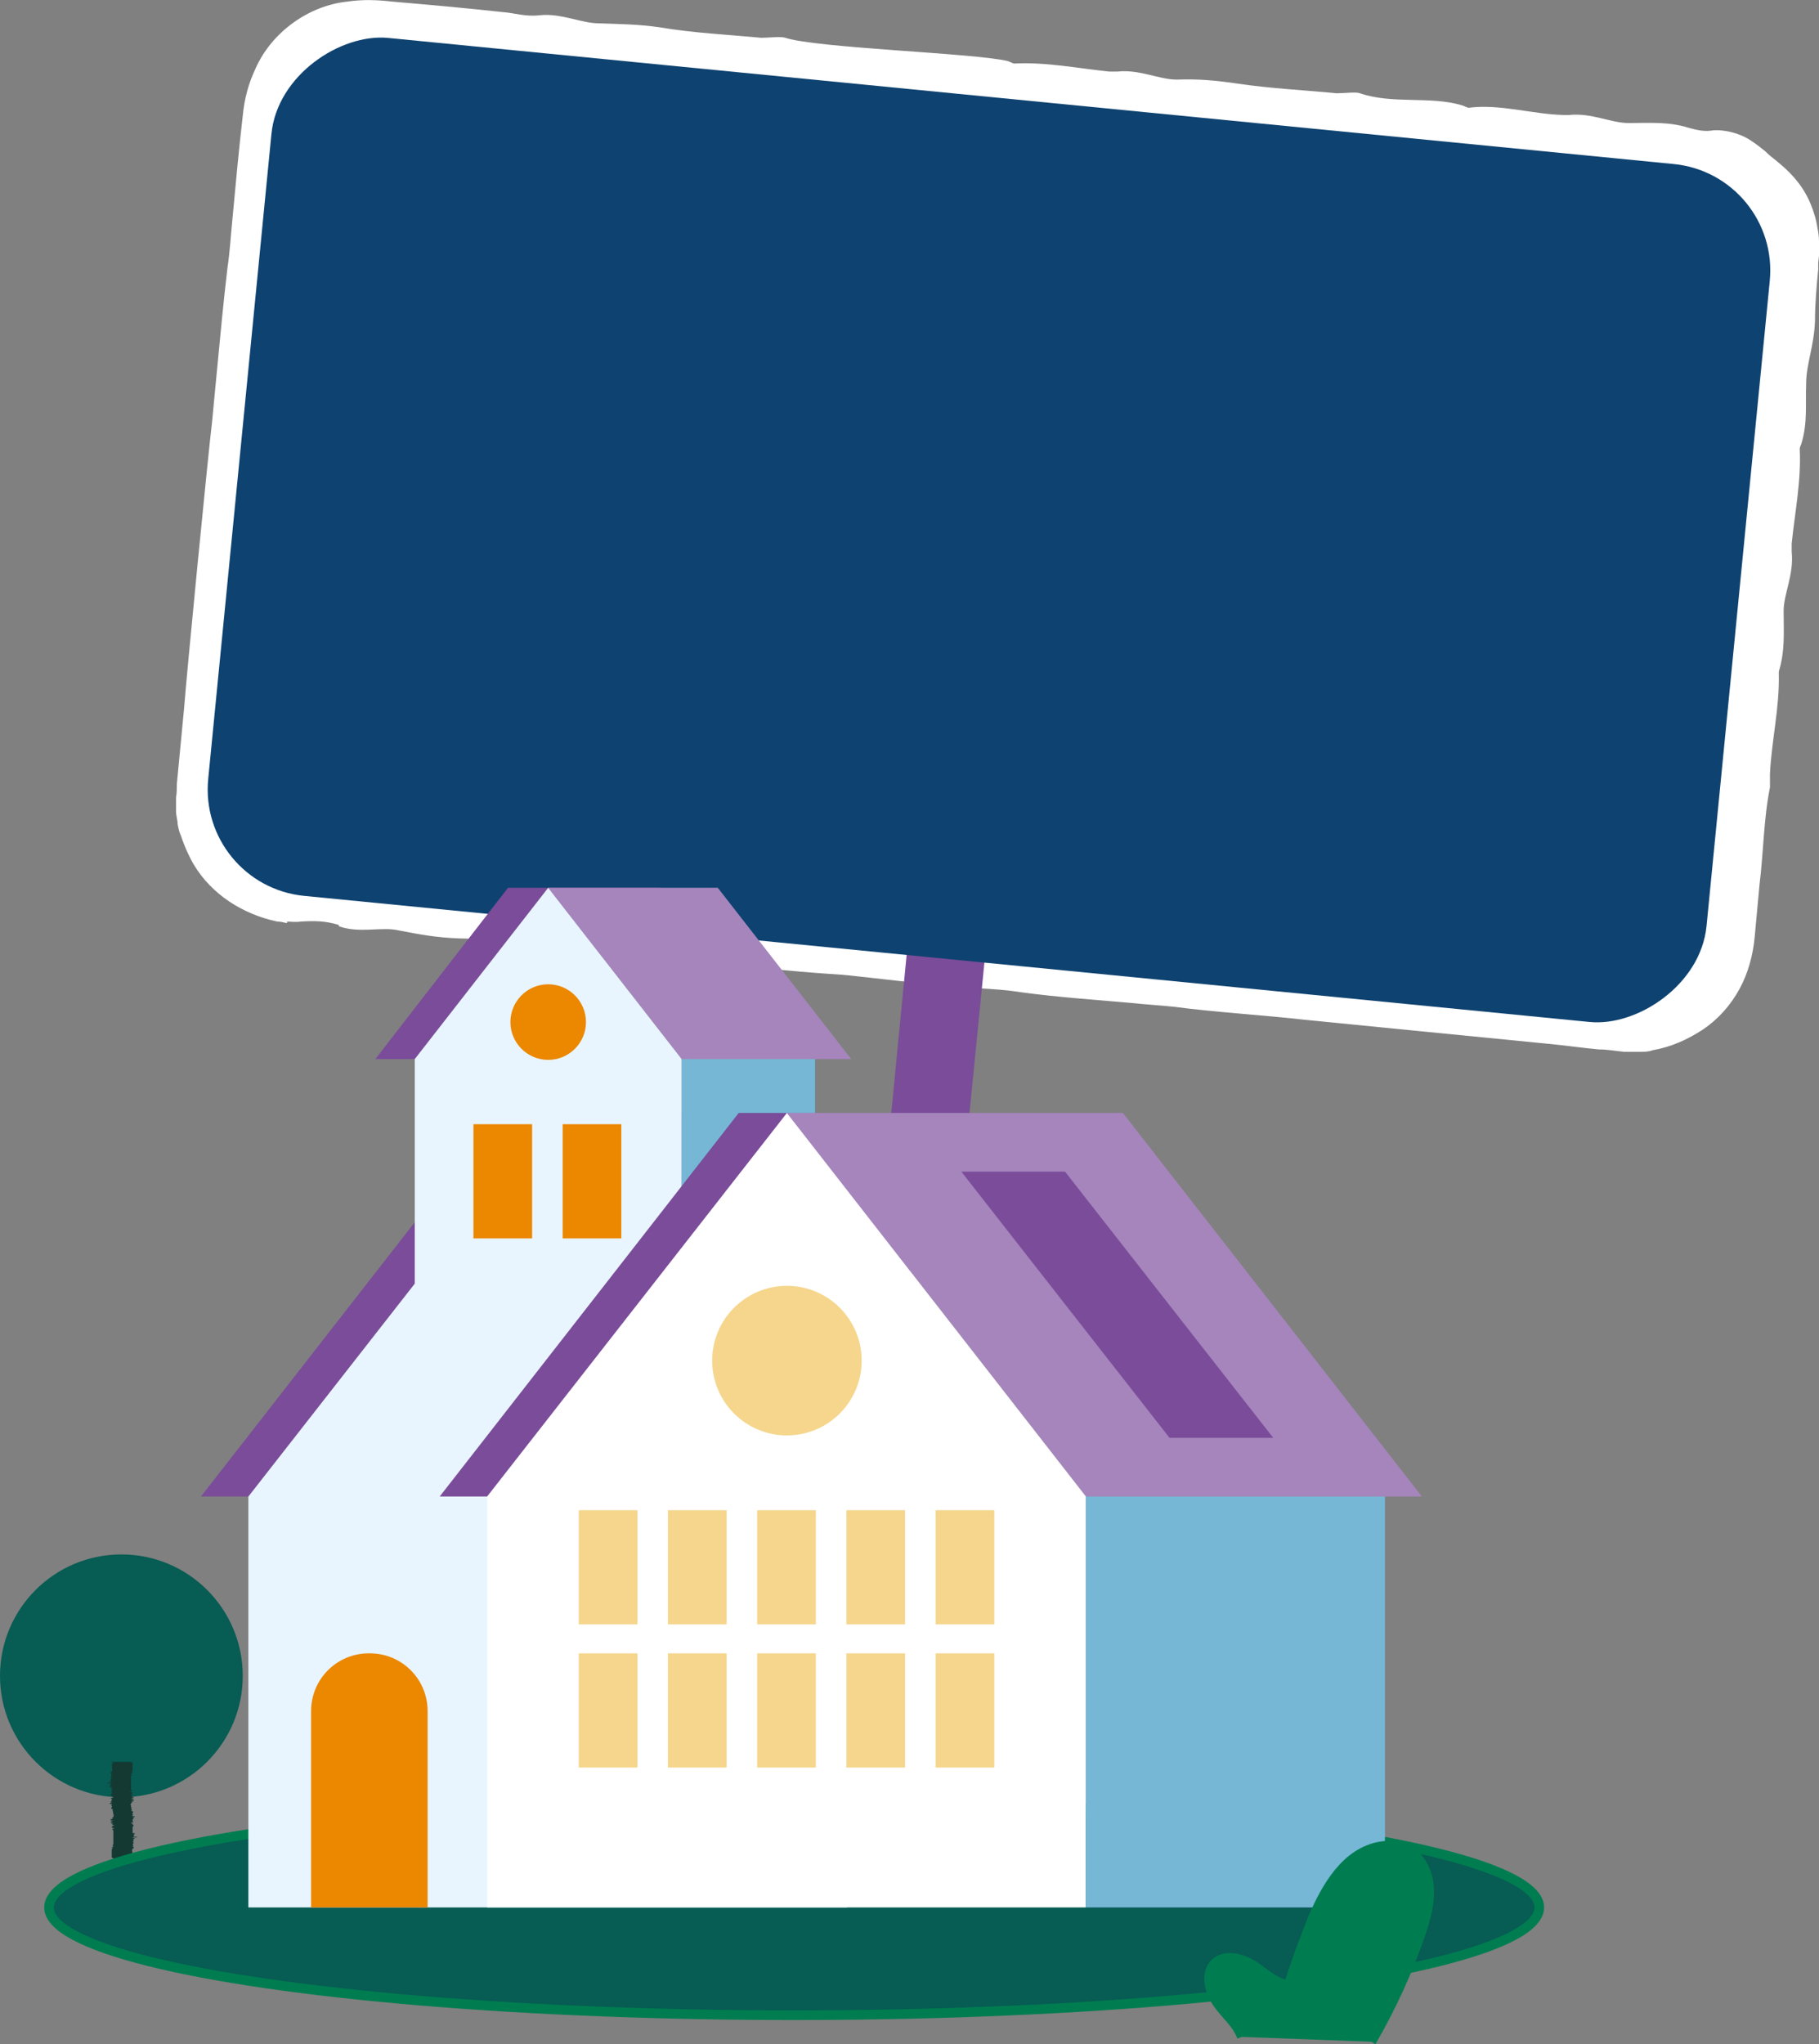
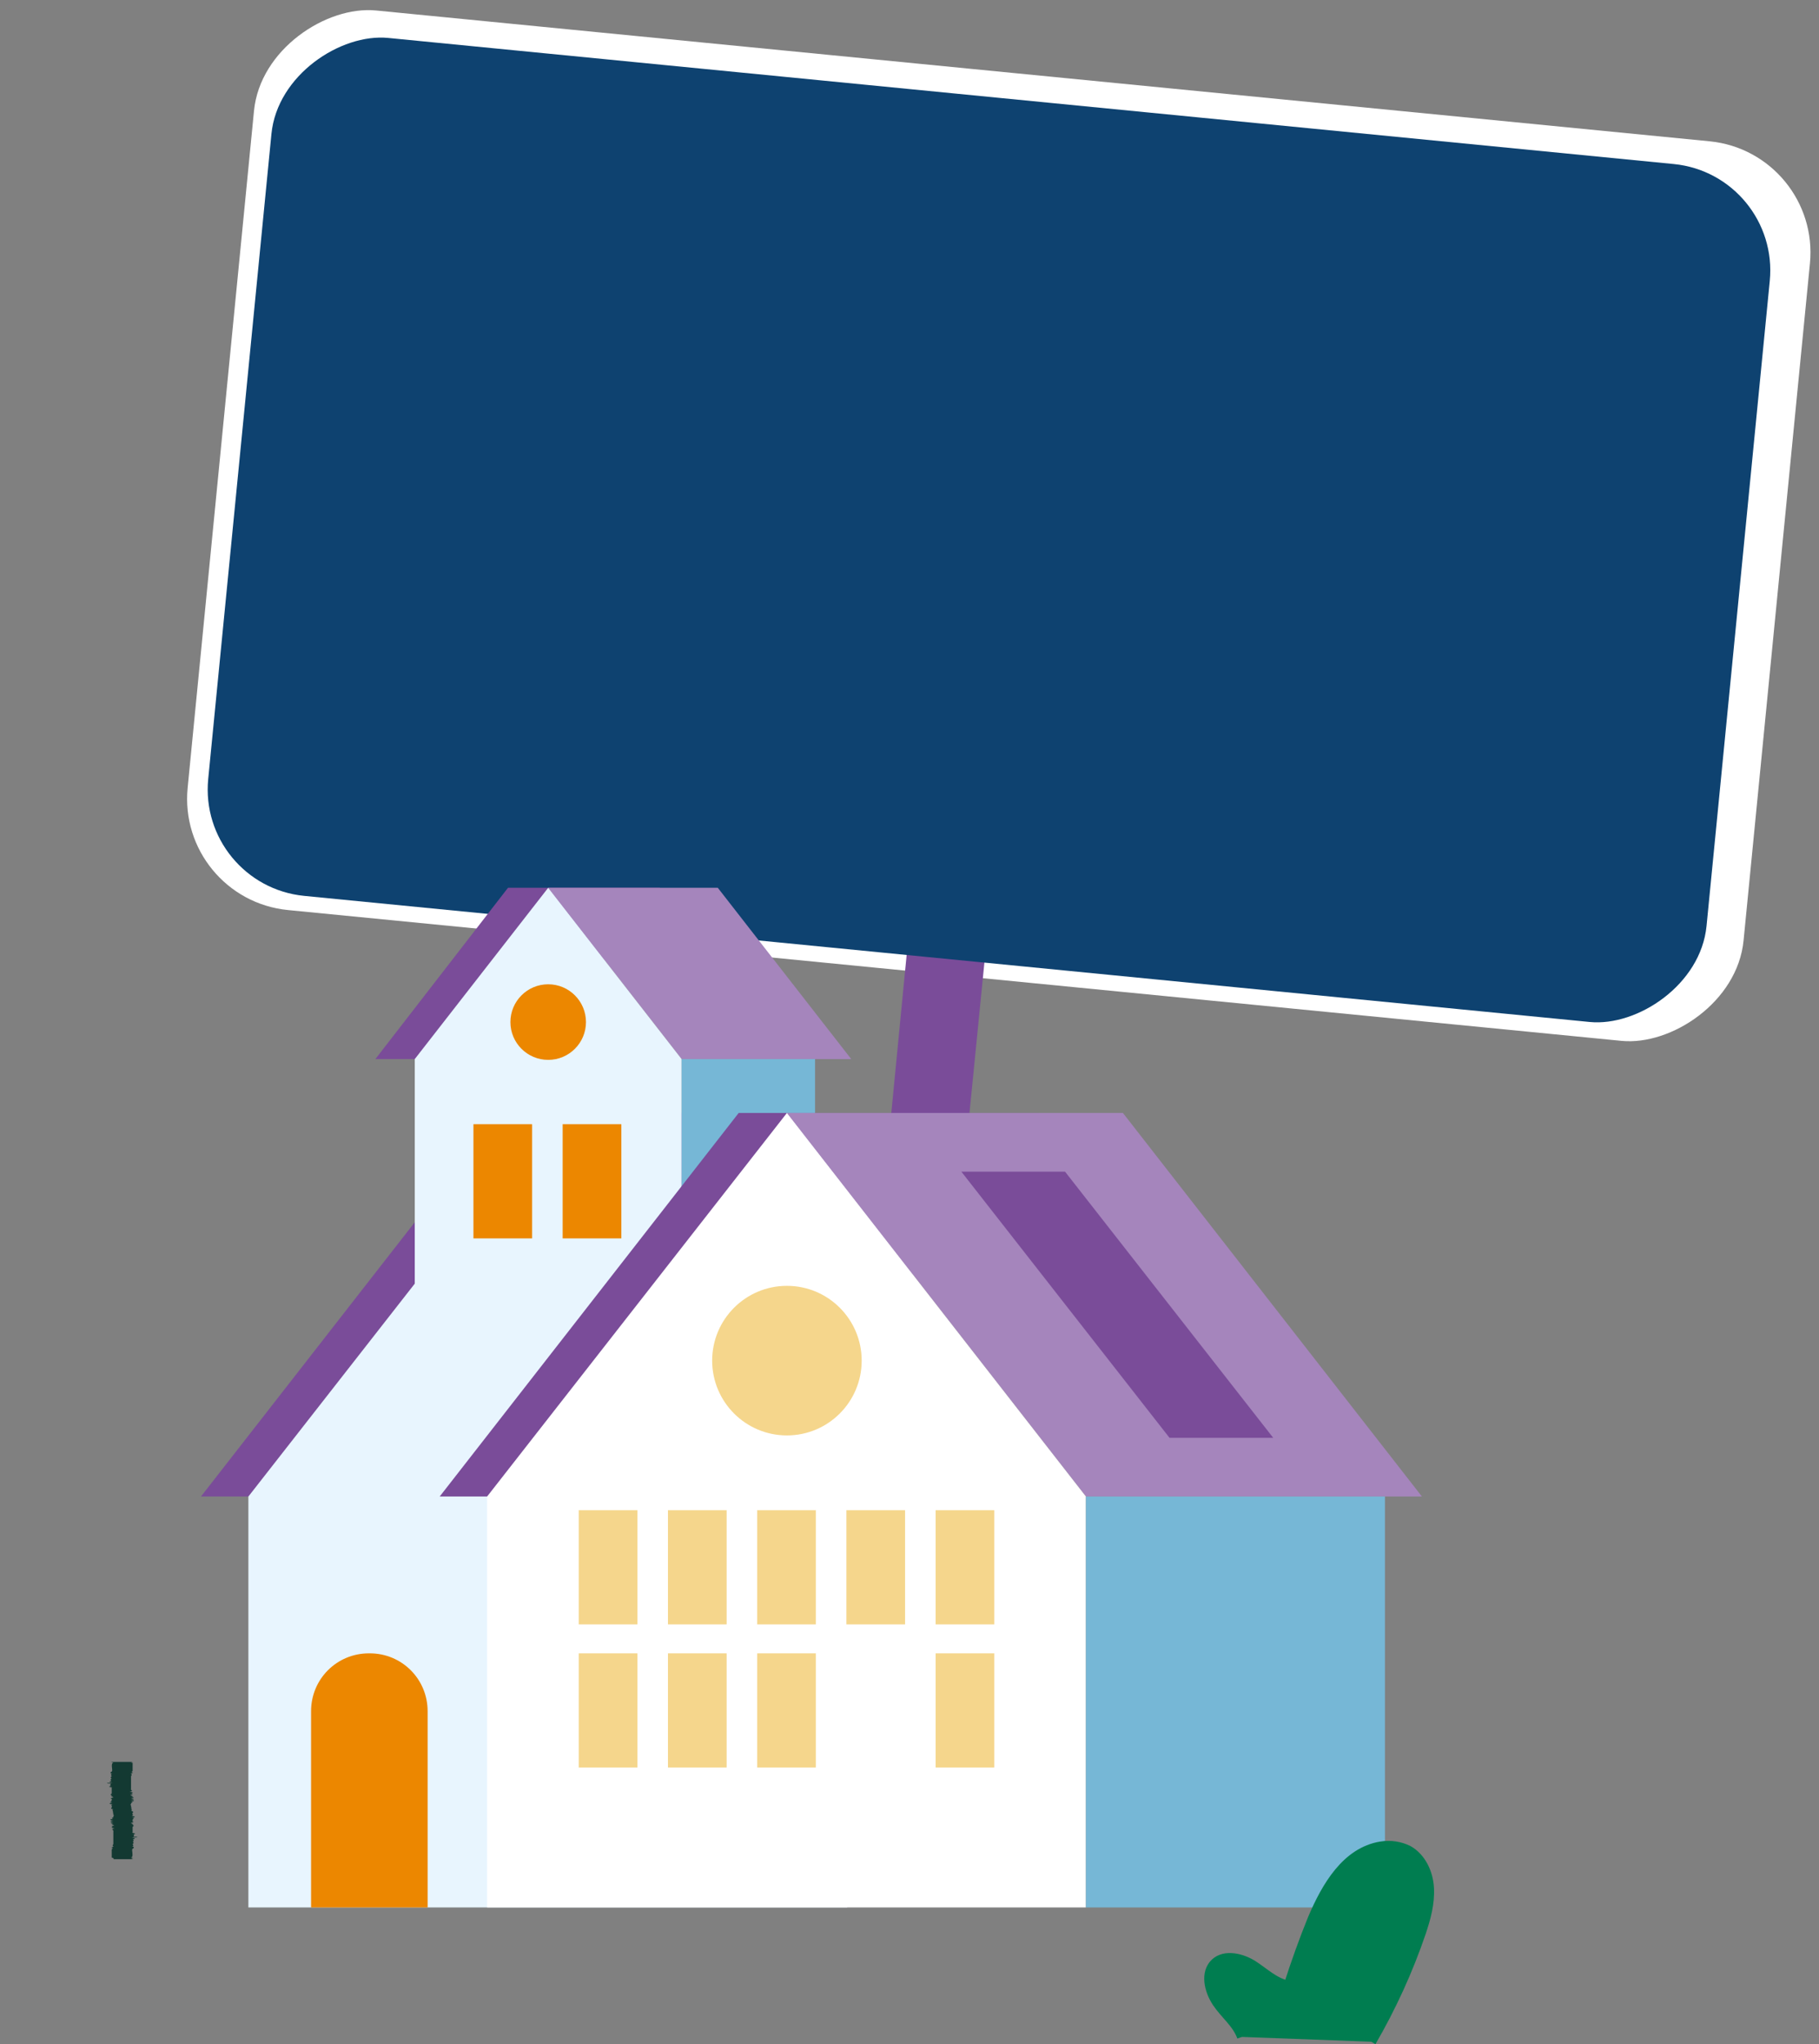
<svg xmlns="http://www.w3.org/2000/svg" version="1.1" viewBox="0 0 226.3 254.2">
  <rect x="0" y="0" width="226.3" height="254.2" fill="#808080" stroke="none" />
  <defs>
    <style>
      .cls-1 {
        fill: #a585bc;
      }

      .cls-2 {
        fill: #7a4c99;
      }

      .cls-3 {
        fill: #76b7d6;
      }

      .cls-4 {
        fill: #e8f5fe;
      }

      .cls-5 {
        fill: #fff;
      }

      .cls-6 {
        fill: #ec8700;
      }

      .cls-7 {
        fill: #f5d68c;
      }

      .cls-8 {
        fill: #0e4270;
      }

      .cls-9 {
        fill: #007d50;
      }

      .cls-9, .cls-10 {
        stroke: #007d50;
        stroke-miterlimit: 10;
        stroke-width: 1.2px;
      }

      .cls-10, .cls-11 {
        fill: #075c53;
      }

      .cls-12 {
        fill: #133932;
      }
    </style>
  </defs>
  <g>
    <g id="Laag_1">
      <g>
        <g>
-           <circle class="cls-11" cx="15.1" cy="208.4" r="15.1" />
          <path class="cls-12" d="M14.1,219.1c.2,0,.4,0,0,0-.4,0-.3,0,0,.1.2,0,.2,0,0,0-.4.1,0,1-.2,1.1,0,0,0,0,0,0,0,0-.4.2.1.3,0,0,0,0-.1,0-.2.1,0,.2,0,.3,0,0,0,0,0,0-.1,0-.2.2,0,.3,0,0,0,0,0,0-.3.1,0,.2-.1.3,0,0,.1,0,.2,0,.1,0,.2,0,0,0-.5,0-.5.1,0,.2.1,0,0,0-.2,0-.7,0-.6.1,0,.1.5,0,0,0,0,0,0,.1-.2.2,0,.3,0,0,.3,0,.2,0-.5,0-.6.1,0,.2.2,0-.1,0-.1,0,0,.1,0,.6,0,.7,0,0,0,0,0,0,.1,0-.4.2.1.3,0,0,0,0,0,0-.4,0,0,.1.1.2.2,0-.6.1-.2.2,0,0,0,0,0,0,.1,0-.1.2,0,.3,0,0-.4.1.1.2.2,0,.1,0,0,0-.5,0-.5.1,0,.2.2,0,0,0,0,0-.3.1,0,.2-.1.3,0,0,0,0,0,0,.2,0-.4.2.2.3,0,0,0,0,0,0-.3.1.1.2-.1.3,0,0,.1,0,.1,0-.1,0,0,.2,0,.3,0,0,0,0,0,.1.2,0-.1.2,0,.3,0,0-.4.1,0,.2.2,0,.2,0,0,0-.5,0-.5.1,0,.2.1,0,.1,0,0,0-.5,0-.4.1,0,.2.2,0,.1,0,0,0-.4,0-.5.1,0,.1.2,0,.2,0,0,0-.4,0-.4,0,0,.1.3,0,.2,0,0,0-.5,0,0,.1.1.2,0,0-.6.1-.1.2.1,0,.3,0,.2,0-.5,0-.6.1,0,.2.2,0,0,0-.1,0-.5.1,0,.2-.1.3,0,0,0,.6,0,.7,0,.1,0,.3,0,.4,0,0,0,0,0,.1,0,.1,0,.2,0,.3,0,0,0,0,0,.1,0,.1-.2.2,0,.3.2,0-.3.1-.2.2.3,0,0,.1,0,.2,0,0,0,.1,0,.2,0,0,0,.1,0,.2,0,0,0,.1,0,.2,0,0,0,.1,0,.2,0,0,0,.2,0,.2,0,0,.4.1.2.2-.2,0-.2,0-.1,0,0,0,0,0,0,0h0s2.4,0,2.4,0h0c.2,0,.2,0-.1-.1-.2,0-.4,0,0,0,.4,0,.3,0,0-.1-.2,0-.2,0,0,0,.4-.1,0-1,.2-1.1,0,0,0,0,0,0,0,0,.4-.2-.1-.3,0,0,0,0,.1,0,.2-.1,0-.2,0-.3,0,0,0,0,0,0,.1,0,.2-.2,0-.3,0,0,0,0,0,0,.3-.1,0-.2.1-.3,0,0-.1,0-.2,0-.1,0-.2,0,0,0,.5,0,.5-.1,0-.2-.1,0,0,0,.2,0,.7,0,.6-.1,0-.1-.5,0,0,0,0,0,0-.1.2-.2,0-.3,0,0-.3,0-.2,0,.5,0,.6-.1,0-.2-.2,0,.1,0,.1,0,0-.1,0-.6,0-.7,0,0,0,0,0,0-.1,0,.4-.2-.1-.3,0,0,0,0,0,0,.4,0,0-.1-.1-.2-.2,0,.6-.1.2-.2,0,0,0,0,0,0-.1,0,.1-.2,0-.3,0,0,.4-.1-.1-.2-.2,0-.1,0,0,0,.5,0,.5-.1,0-.2-.2,0,0,0,0,0,.3-.1,0-.2.1-.3,0,0,0,0,0,0-.2,0,.4-.2-.2-.3,0,0,0,0,0,0,.3-.1-.1-.2.1-.3,0,0-.1,0-.1,0,.1,0,0-.2,0-.3,0,0,0,0,0-.1-.2,0,.1-.2,0-.3,0,0,.4-.1,0-.2-.2,0-.2,0,0,0,.5,0,.5-.1,0-.2-.1,0-.1,0,0,0,.5,0,.4-.1,0-.2-.2,0-.1,0,0,0,.4,0,.5-.1,0-.1-.2,0-.2,0,0,0,.4,0,.4,0,0-.1-.3,0-.2,0,0,0,.5,0,0-.1-.1-.2,0,0,.6-.1.1-.2-.1,0-.3,0-.2,0,.5,0,.6-.1,0-.2-.2,0,0,0,.1,0,.5-.1,0-.2.1-.3,0,0,0-.6,0-.7,0-.1,0-.3,0-.4,0,0,0,0,0-.1,0-.1,0-.2,0-.3,0,0,0,0,0-.1,0-.1.2-.2,0-.3-.2,0,.3-.1.2-.2-.3,0,0-.1,0-.2,0,0,0-.1,0-.2,0,0,0-.1,0-.2,0,0,0-.1,0-.2,0,0,0-.1,0-.2,0,0,0-.2,0-.2,0,0-.4,0,0-.1.2,0,0,0,0,0h-2.4c.2,0,0,0,0,0Z" />
        </g>
        <g>
          <g>
            <rect class="cls-5" x="68" y="-31.9" width="112.4" height="194.5" rx="13.9" ry="13.9" transform="translate(47.1 182.6) rotate(-84.4)" />
-             <path class="cls-5" d="M42.2,115.2c2.6.9,5.3,0,7.4.5,2.6.5,4.7.9,7.6,1,3.8,0,7.8,1.2,11.7.9.1,0,.4.1.6.2,2.6.8,4.9.6,7.6.6,2.2,0,4.7,1.3,7.4,1,1.8-.2,3.3.3,4.9.4,4.5.5,9.2,1,13.7,1.3,1.9.1,3.5.3,5.3.5,4.4.5,8.9,1,13.4,1.3,1.8.1,3.4.2,5.3.5,4.4.6,8.9.9,13.4,1.3,1.9.2,3.6.3,5.6.5,4.3.6,11.8,1.1,16.1,1.6,1.9.2,28.4,2.8,30.4,3,2.1.2,4.2.5,6.3.7,1.1,0,2.1.2,3.2.3.6,0,1.2,0,1.8,0,.6,0,1.2,0,1.7-.2,2.3-.4,4.3-1.3,6.3-2.6,1.9-1.3,3.4-3,4.5-5,1.1-2,1.7-4.3,1.9-6.5.2-2.2.4-4.3.6-6.5.5-4,.5-8.1,1.3-12.1,0-.5,0-1.1,0-1.7.2-4.1,1.2-8.2,1.1-12.4,0,0,0-.2,0-.3.8-2.6.6-4.9.6-7.5,0-2.2,1.3-4.5,1-7.4,0-.3,0-.6,0-1,.4-3.9,1.2-7.8,1-11.8,0-.1.1-.4.2-.6.8-2.6.5-4.9.6-7.5,0-2.4,1-4.7,1.1-7.8,0-2.1.2-4.3.4-6.4v-.8c0,0,.1-.9.1-.9,0-.6,0-1.2,0-1.8,0-.6-.1-1.2-.2-1.7-.1-.6-.2-1.1-.4-1.7-.9-3-2.6-4.9-4.7-6.6-.5-.4-.9-.7-1.4-1.2-.5-.4-1-.8-1.6-1.2-1.1-.8-2.6-1.3-4.1-1.4-.2,0-.5,0-.7,0-1.1.2-2,0-3.1-.3-2.5-.8-4.9-.6-7.5-.6-2.2,0-4.6-1.3-7.4-1-.2,0-.4,0-.7,0-3.9-.1-7.9-1.4-11.8-.9-.1,0-.5-.2-.8-.3-4-1.2-8.6-.1-12.7-1.5-.5-.2-1.9,0-2.9,0-4.1-.4-8.3-.6-12.3-1.2-2.8-.4-4.9-.6-7.6-.5-2.2,0-4.6-1.3-7.4-1-.3,0-.6,0-1,0-3.9-.4-7.8-1.2-11.8-1-.2,0-.5-.2-.8-.3-4-1-23.7-1.6-27.7-2.9-.6-.2-2,0-3,0-4.2-.4-8.5-.6-12.6-1.3-2.8-.4-5-.4-7.6-.5-2.2,0-4.7-1.3-7.4-1-1.8.2-3.1-.3-4.6-.4-4.5-.5-9.1-.9-13.7-1.3-1.7-.2-3.6-.3-5.6,0-4.8.5-9.4,3.8-11.4,8.3-.9,1.9-1.4,3.8-1.6,5.9-.5,4.3-.9,8.7-1.3,13-.2,2-.3,3.9-.6,5.9-.5,4.2-.9,8.5-1.3,12.7-.2,2.1-.4,4.1-.6,6.3-.5,4.1-3.2,31.7-3.5,35.8-.1,1.1-.5,5.3-.9,9.4,0,.5,0,1.1-.1,1.7,0,.6,0,1.1,0,1.7,0,.5.2,1.1.2,1.6.1.5.2,1,.4,1.4.6,1.8,1.3,3.1,1.6,3.6,2.2,3.7,6.1,6.2,10.4,7.1.4,0,.8.1,1.2.2h0s.3-2.8.3-2.8h0c-1.2-.4-2.5-.6-3.9-1-1.5-.4-2.7-1-3.5-2.3-.6-1.1-1.5-1.9-2.2-2.8-.4-.4-.7-.9-1-1.4-.2-.5-.5-1-.6-1.5-.3-1.2-.2-2.3-.2-3.4,0-.6,0-1.1.1-1.7,0-.6,0-1.3.1-2,0-3.8,1.2-7.8.9-11.7,0-.1.1-.4.2-.6.8-2.6.6-4.9.6-7.6,0-2.2,1.3-4.7,1-7.4-.2-1.8.3-3.3.4-4.9.5-4.5,1-9.2,1.3-13.7.1-1.9.3-3.5.5-5.3.5-4.4,1-8.9,1.3-13.4.1-1.8.2-3.4.5-5.3.3-2.2.5-4.4.7-6.7l.3-3.4v-1.7c.2-.6.3-1,.4-1.5.3-1.7.9-3.2,1.9-4.6.6-.8,1.3-1.7,2.3-2.5,1-.8,2.1-1.5,3.3-2,1.2-.5,2.6-.8,3.8-.9.3,0,.6,0,.9,0,.3,0,.6,0,.9,0,.5,0,1.2.1,1.7.1,1.9.2,28.4,2.8,30.4,3,4.2.5,8.5.8,12.7,1.3,2.1.2,4.1.3,6.2.6,4.1.5,8.2.8,12.4,1.2,2.2.2,4.3.4,6.5.6,4,.5,8.1.5,12.1,1.3.5,0,1.1,0,1.7,0,4.1.2,8.2,1.2,12.4,1.1,0,0,.2,0,.3,0,2.6.8,4.9.6,7.5.6,2.2,0,4.5,1.3,7.4,1,.3,0,.6,0,1,0,3.9.4,7.8,1.2,11.8,1,.1,0,.4.1.6.2,2.6.8,4.9.5,7.5.6,2.4,0,4.7,1,7.8,1.1,4.2,0,8.7.5,12.9,1.2,2.8.4,5,.4,7.6.5,1.1,0,2.2.4,3.5.6.6.1,1.2.3,1.9.3.3,0,.6,0,.9,0,.3,0,.6,0,.9,0,.2,0,.4,0,.6,0,.5,0,.9,0,1.4.2.4.1.8.4,1.3.8.9.8,1.8,1.4,2.6,2.1.5.3.8.7,1.3,1.1.4.4.8.8,1.2,1.3.6.8.9,1.9,1.1,3,.1,1.1.2,2.3.5,3.5,0,.2,0,.4,0,.6,0,.9,0,1.9-.2,2.9-.1,1-.3,2-.4,3-.3,2-.5,3.9-.3,5.9,0,.1-.2.5-.3.8-1.2,4-.1,8.6-1.5,12.7-.2.5,0,1.9,0,2.9-.4,4.1-.6,8.3-1.2,12.3-.4,2.8-.6,4.9-.5,7.6,0,2.2-1.3,4.6-1,7.4,0,.3,0,.6,0,1-.4,3.9-1.2,7.8-1,11.8,0,.2-.2.5-.3.8-.5,2-.9,7.9-1.3,13.9,0,.7-.1,1.5-.2,2.2,0,.7-.2,1.3-.3,2-.3,1.3-.8,2.4-1.4,3.4-1.2,2-2.8,3.1-3.6,3.4-.5.2-1.3,1.1-2.2,1.5-1.8.8-3.7,1.2-5.7,1.1-.5,0-1,0-1.5-.1l-1.6-.2c-1-.1-2.1-.3-3.1-.4-2.8-.4-5-.4-7.6-.5-2.2,0-4.7-1.3-7.4-1-1.8.2-3.1-.3-4.6-.4-4.5-.5-9.1-.9-13.7-1.3-1.7-.2-3.4-.3-5.3-.5-4.4-.6-8.9-1-13.3-1.3-1.9-.2-3.7-.3-5.6-.5-4.3-.5-8.7-.9-13-1.3-2-.2-3.9-.3-5.9-.6-4.2-.5-8.5-.9-12.7-1.3-2.1-.2-4.1-.4-6.3-.6-4.1-.5-31.7-3.2-35.8-3.5-2.3-.2-16.6-1.6-18.9-1.9-3.4-.4-6.7-.6-10.1-1l-.3,2.8c.6,0,1.2.1,1.8,0,1.7-.1,3-.1,4.7.4Z" />
          </g>
          <polygon class="cls-2" points="110.1 146.5 119.8 146.6 123.5 109.3 113.8 108.4 110.1 146.5" />
          <rect class="cls-8" x="69.4" y="-27.9" width="107.2" height="187.3" rx="13.3" ry="13.3" transform="translate(45.6 181.9) rotate(-84.4)" />
        </g>
-         <ellipse class="cls-10" cx="98.8" cy="237.2" rx="92.7" ry="13.4" />
        <g>
          <g>
            <polygon class="cls-2" points="25 186.1 62.2 186.1 99.5 138.4 62.2 138.4 25 186.1" />
            <polygon class="cls-4" points="105.4 186.1 68.2 138.4 30.9 186.1 30.9 237.2 105.4 237.2 105.4 186.1" />
            <polygon class="cls-2" points="46.7 131.7 65.5 131.7 82.1 110.4 63.2 110.4 46.7 131.7" />
            <polygon class="cls-1" points="105.9 131.7 84.8 131.7 68.2 110.4 89.3 110.4 105.9 131.7" />
            <polygon class="cls-4" points="84.8 131.7 68.2 110.4 51.6 131.7 51.6 171.3 84.8 171.3 84.8 131.7" />
            <rect class="cls-3" x="84.8" y="131.7" width="16.6" height="23.4" />
            <circle class="cls-6" cx="68.2" cy="127.1" r="4.7" />
            <g>
              <rect class="cls-6" x="70" y="139.8" width="7.3" height="14.2" />
              <rect class="cls-6" x="58.9" y="139.8" width="7.3" height="14.2" />
            </g>
          </g>
          <g>
            <polygon class="cls-2" points="54.7 186.1 91.9 186.1 129.2 138.4 91.9 138.4 54.7 186.1" />
            <polygon class="cls-1" points="176.9 186.1 135.1 186.1 97.9 138.4 139.7 138.4 176.9 186.1" />
            <polygon class="cls-5" points="135.1 186.1 97.9 138.4 60.6 186.1 60.6 237.2 135.1 237.2 135.1 186.1" />
            <rect class="cls-3" x="135.1" y="186.1" width="37.2" height="51.1" />
            <circle class="cls-7" cx="97.9" cy="169.2" r="9.3" />
            <g>
              <rect class="cls-7" x="94.2" y="187.8" width="7.3" height="14.2" />
              <rect class="cls-7" x="83.1" y="187.8" width="7.3" height="14.2" />
              <rect class="cls-7" x="72" y="187.8" width="7.3" height="14.2" />
              <rect class="cls-7" x="116.4" y="187.8" width="7.3" height="14.2" />
              <rect class="cls-7" x="105.3" y="187.8" width="7.3" height="14.2" />
            </g>
            <g>
              <rect class="cls-7" x="94.2" y="205.6" width="7.3" height="14.2" />
              <rect class="cls-7" x="83.1" y="205.6" width="7.3" height="14.2" />
              <rect class="cls-7" x="72" y="205.6" width="7.3" height="14.2" />
              <rect class="cls-7" x="116.4" y="205.6" width="7.3" height="14.2" />
-               <rect class="cls-7" x="105.3" y="205.6" width="7.3" height="14.2" />
            </g>
          </g>
          <path class="cls-6" d="M46,205.6h0c4,0,7.2,3.2,7.2,7.2v24.4h-14.5v-24.4c0-4,3.2-7.2,7.2-7.2Z" />
          <polygon class="cls-2" points="132.5 145.7 119.6 145.7 145.5 178.8 158.4 178.8 132.5 145.7" />
        </g>
        <path class="cls-9" d="M154.5,253.3c-.6-1.7-2.1-2.8-3.1-4.3s-1.5-3.7-.2-4.9c1.2-1.1,3.3-.6,4.7.3s2.7,2.2,4.4,2.5c.9-2.8,1.9-5.6,3-8.3,1.7-4,4.2-8.3,8.5-9,1.2-.2,2.4,0,3.4.5,1.6.9,2.5,2.8,2.6,4.7s-.4,3.7-1,5.5c-1.6,4.7-3.7,9.3-6.2,13.6" />
      </g>
    </g>
  </g>
</svg>